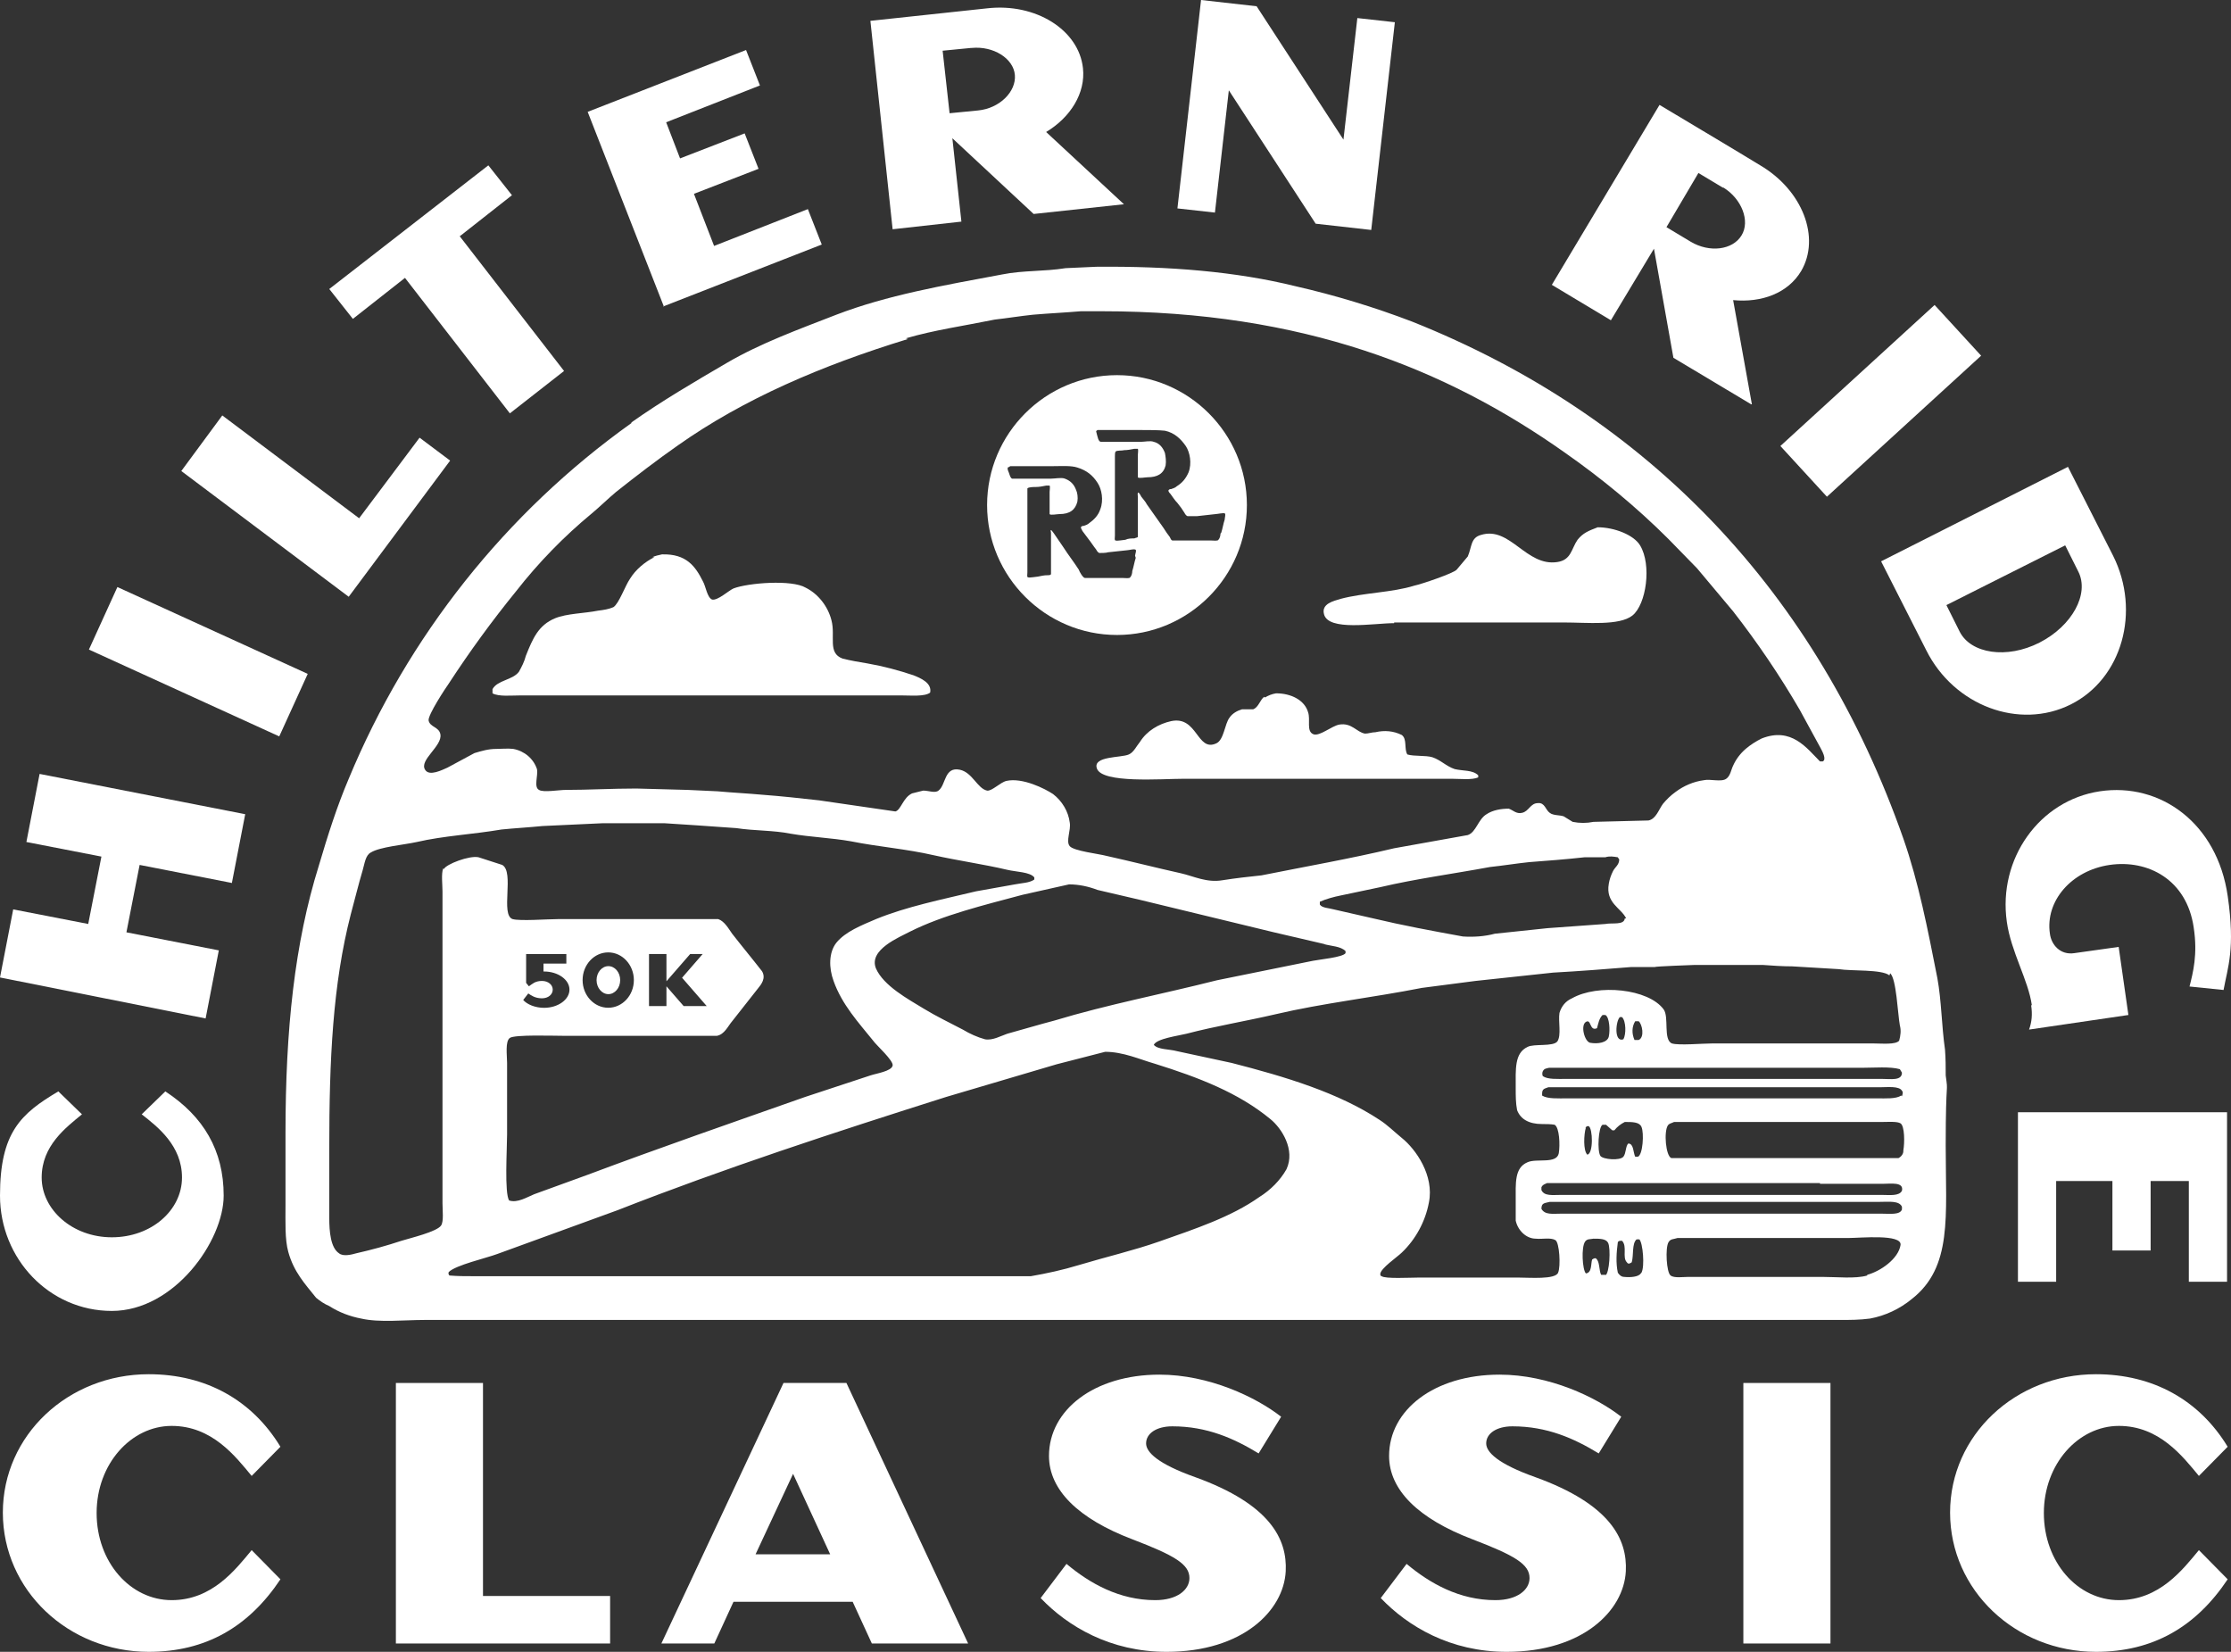
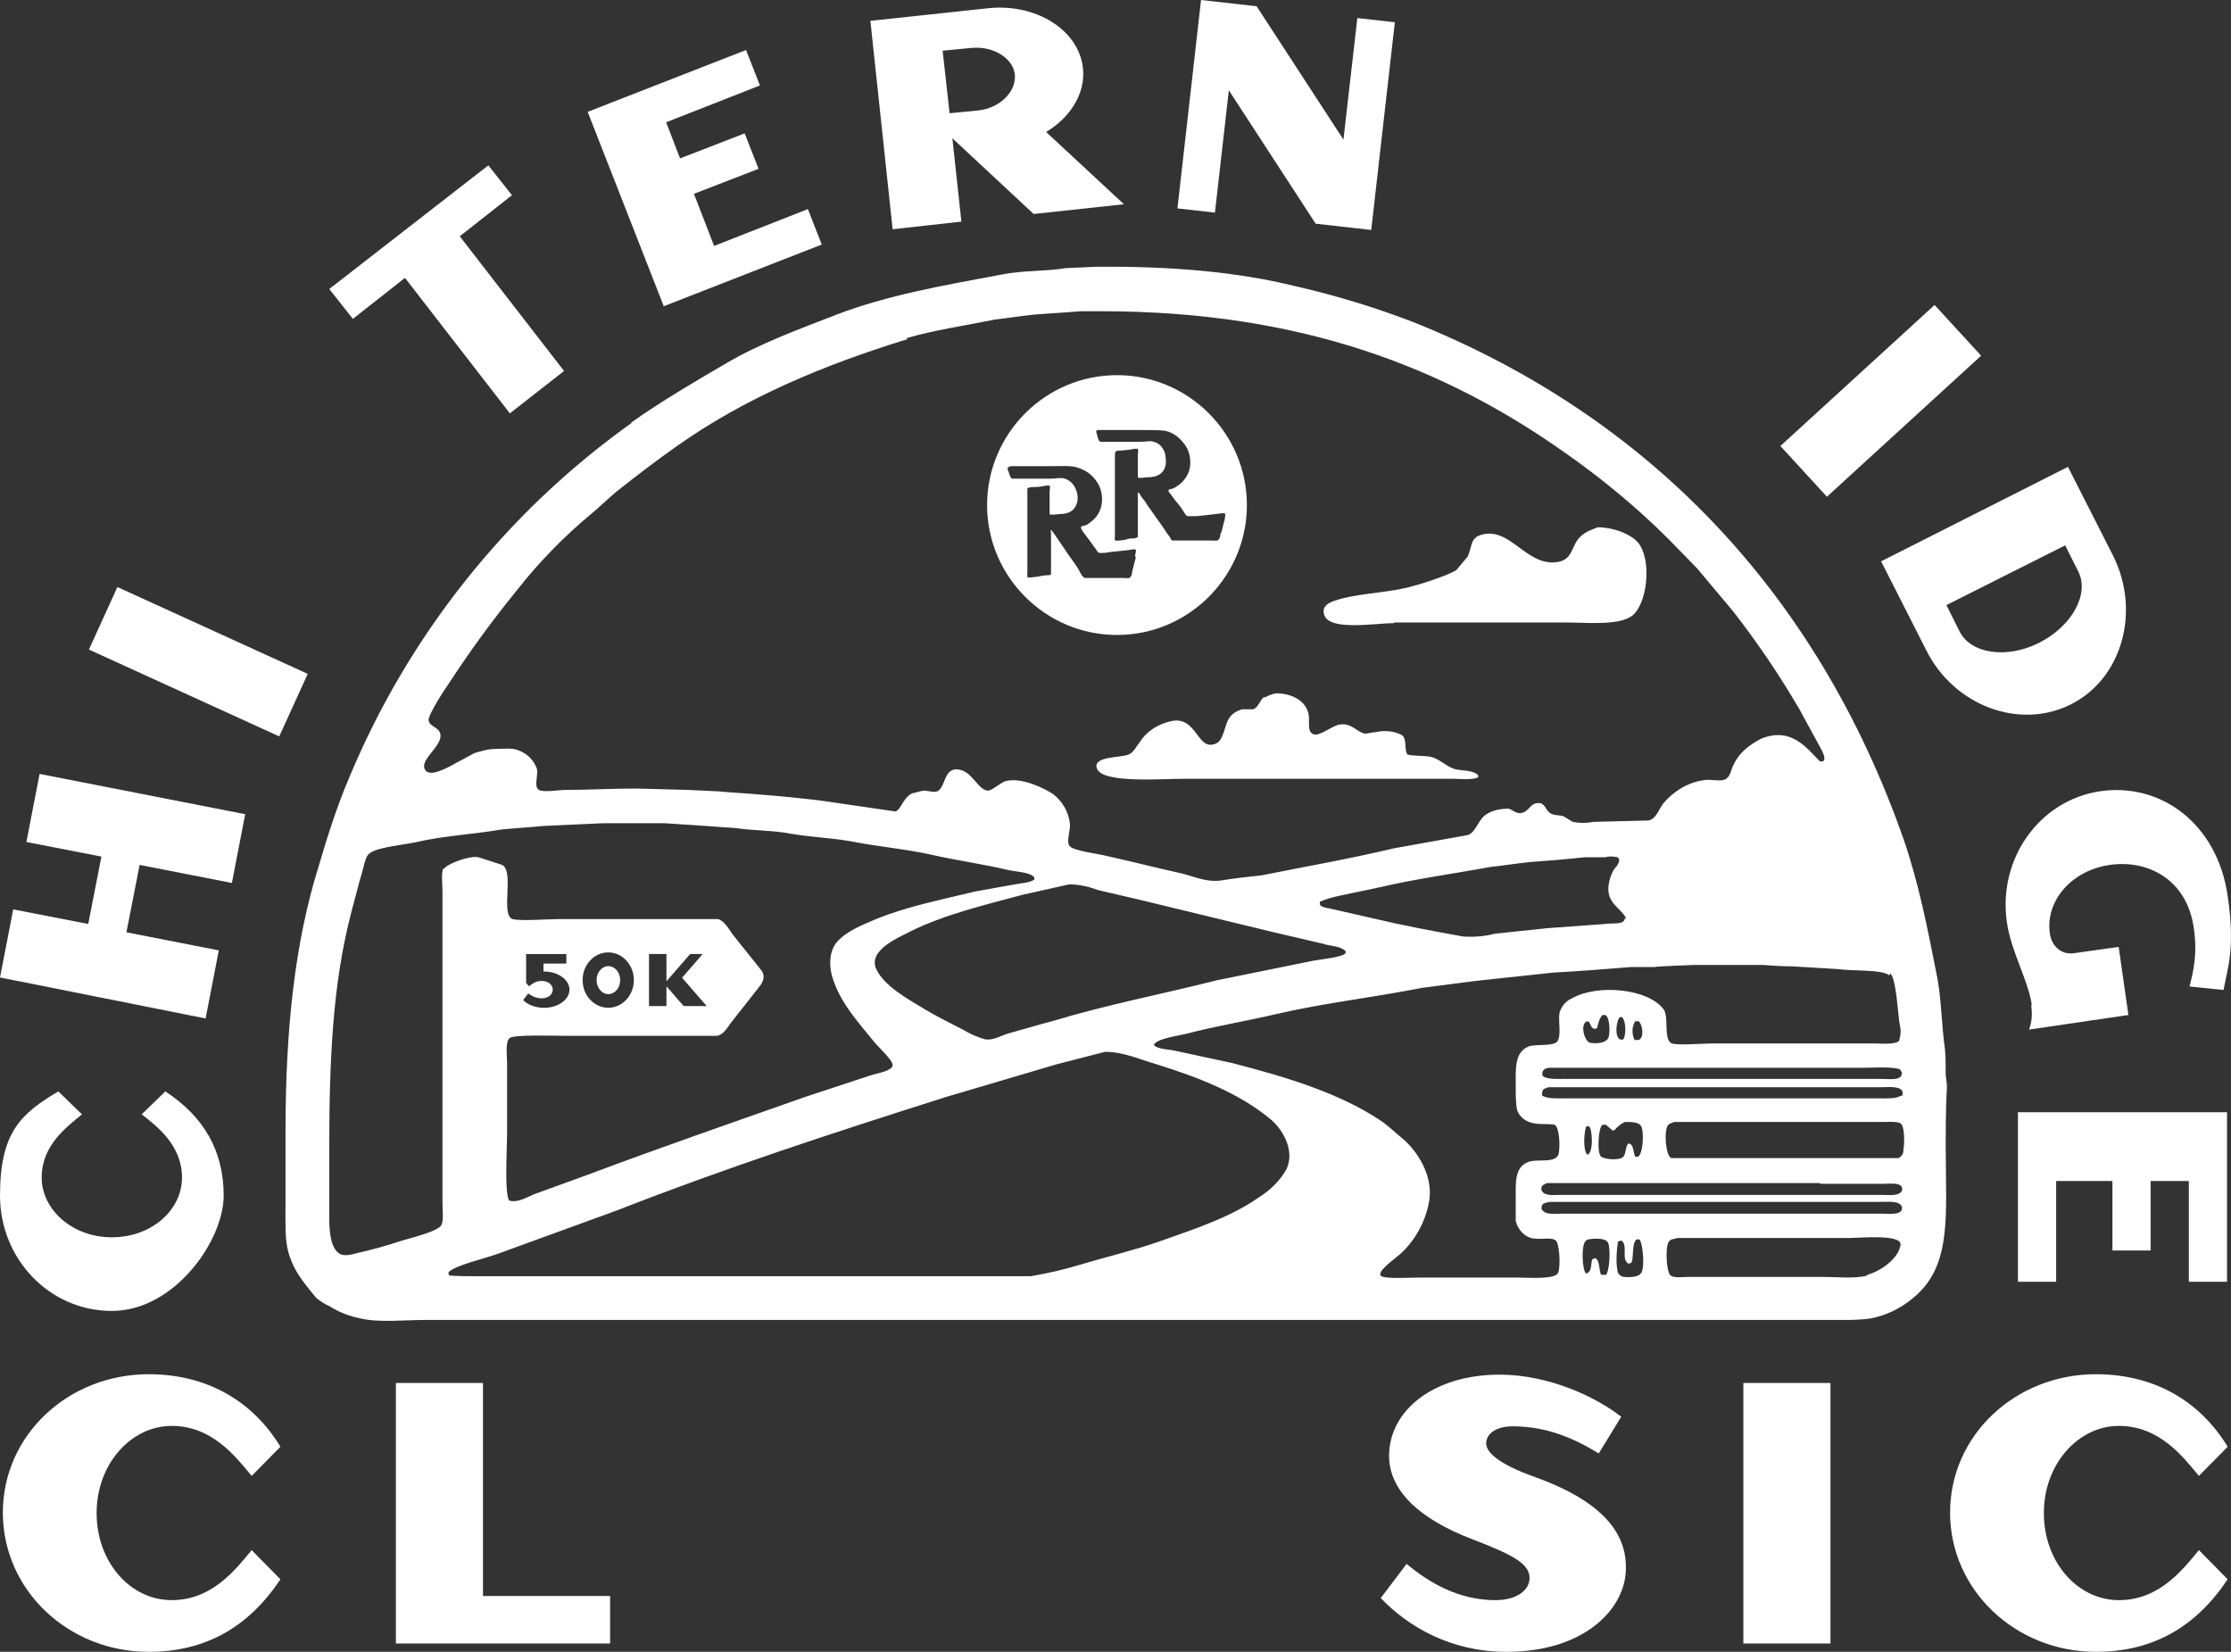
<svg xmlns="http://www.w3.org/2000/svg" id="Layer_2" viewBox="0 0 321.17 237.77">
  <rect x="0" y="0" width="321.17" height="237.77" fill="#333333" stroke="none" />
  <defs>
    <style>.cls-1{fill-rule:evenodd;}.cls-1,.cls-2{fill:#fff;stroke-width:0px;}</style>
  </defs>
  <g id="Layer_2-2">
    <g id="Layer_3">
      <g id="Layer_1-2">
-         <path class="cls-1" d="M94.2,80.2c-1.4.7-2.7,1.8-3.5,3.1-.7,1-1.6,3.6-2.4,4.1-.7.3-1.4.4-2.2.5-2,.4-4.5.4-6.2,1.1-2.4,1-3.2,2.9-4.2,5.4-.2.8-.6,1.6-1,2.3-.9,1.2-3.1,1.2-3.8,2.5v.6c.9.5,2.7.3,4.1.3h54.7c1.4,0,3.4.2,4.2-.4.3-1.4-1.4-2.1-2.4-2.5-2.1-.7-4.3-1.3-6.6-1.7-1.2-.2-2.4-.4-3.6-.7-2.2-.8-1-3.2-1.6-5.5-.5-2-1.9-3.8-3.7-4.7-2-1.2-8.3-.7-10.4.1-.7.3-2.3,1.8-3.1,1.6-.7-.3-.9-1.9-1.3-2.6-1.1-2.2-2.4-4-5.9-3.9-.5.1-.9.2-1.4.4h.3Z" />
        <path class="cls-1" d="M182,100.3c-.6.4-.8,1.5-1.6,1.8h-1.6c-.7.2-1.4.6-1.8,1.2-.7.9-.8,3.2-1.9,3.7-2.8,1.3-2.7-4-6.5-3.2-1.8.4-3.5,1.4-4.5,3-.5.6-.9,1.5-1.6,1.8-1.1.5-5.2.2-4.6,2,.7,2.2,9.3,1.5,12.5,1.5h38.6c1.2,0,2.9.2,3.8-.2v-.3c-.8-.8-2.2-.6-3.4-.9-1.2-.4-2-1.3-3.2-1.7-1-.3-2.6-.1-3.6-.4-.5-.8,0-2.2-.8-2.8-1.2-.6-2.5-.7-3.8-.4-.5,0-1,.2-1.5.2-1.2-.2-1.9-1.6-3.7-1.3-1.1.2-2.8,1.7-3.7,1.4-1.1-.4-.4-2.1-.8-3.2-.5-1.7-2.4-2.7-4.6-2.7-.6.1-1.1.3-1.6.6h0l-.1-.1Z" />
        <path class="cls-1" d="M200.7,89.6h24.4c3.4,0,8,.5,9.9-1,2-1.6,2.8-7.3,1.1-10.1-.9-1.5-3.7-2.6-6.1-2.6-1.3.5-2.1.8-2.9,1.8-.9,1.3-.9,2.9-2.9,3.2-4.5.7-6.8-5.2-11-3.9-1.5.4-1.3,1.7-1.9,3.1-.5.6-1.1,1.3-1.6,1.9-.4.5-5.1,2.1-6.1,2.3-3.2,1-7.2,1-10.6,1.9-1,.3-2.8.7-2.4,2.2.6,2.5,7.2,1.3,10.1,1.3h0v-.1Z" />
        <path class="cls-2" d="M26.2,169.5c0-4.6-3.5-7.3-5.8-9.1l3.4-3.3c5.5,3.6,8.4,8.5,8.4,15s-7.1,16.6-16.1,16.6S0,181.2,0,172.1s3-11.8,8.4-15l3.4,3.3c-2.3,1.9-5.8,4.5-5.8,9.1s4.4,8.6,10.1,8.6,10.1-3.9,10.1-8.6h0Z" />
        <path class="cls-2" d="M33.4,127.1l-13.3-2.6-1.9,9.7,13.3,2.6-1.9,9.8-29.6-5.9,1.9-9.8,10.8,2.1,1.9-9.7-10.8-2.1,1.9-9.8,29.6,5.8-1.9,9.8h0v.1Z" />
        <path class="cls-2" d="M40.2,106l-27.4-12.5,4.1-9,27.4,12.5s-4.1,9-4.1,9Z" />
-         <path class="cls-2" d="M50.2,85.9l-24.1-18.1,5.9-8,19.7,14.8,8.7-11.6,4.4,3.3-14.6,19.6h0Z" />
        <path class="cls-2" d="M66.1,33.9l15.1,19.5-7.8,6.1-15.1-19.5-7.5,5.9-3.4-4.3,22.9-17.8,3.4,4.3-7.5,5.9h0l-.1-.1Z" />
        <path class="cls-2" d="M95.6,44.2l-11-28.1,22.8-8.9,2,5.1-13.5,5.3,2,5.2,9.3-3.6,2,5.1-9.3,3.6,2.9,7.5,13.5-5.3,2,5.1-22.8,8.9h0l.1.1Z" />
        <path class="cls-2" d="M161.8,29.4l-13,1.4-11.7-10.9,1.3,12-9.9,1.1-3.2-30s15-1.6,16.8-1.8c7-.8,13.2,3.1,13.8,8.6.4,3.6-1.8,7.1-5.3,9.2l11.2,10.4h0ZM139.8,6.9l-4.1.4,1,9,4.1-.4c3.1-.3,5.5-2.7,5.3-5.1s-3.1-4.2-6.2-3.9h-.1Z" />
        <path class="cls-2" d="M189.4,32.2l-12.5-19.2-2,17.6-5.4-.6,3.4-30,8,.9,12.5,19.2,2-17.5,5.4.6-3.4,29.9-8-.9h0Z" />
-         <path class="cls-2" d="M252.1,58.2l-11.2-6.7-2.8-15.7-6.2,10.3-8.5-5.1,15.5-25.9s12.9,7.7,14.5,8.7c6.1,3.6,8.7,10.4,5.9,15.2-1.9,3.2-5.7,4.6-9.8,4.2l2.7,15h-.1ZM248,27l-3.5-2.1-4.6,7.8,3.5,2.1c2.7,1.6,6,1.2,7.3-.9,1.3-2.1,0-5.3-2.6-6.9h-.1Z" />
        <path class="cls-2" d="M256.3,64.2l22.2-20.3,6.7,7.3-22.2,20.3-6.7-7.3Z" />
        <path class="cls-2" d="M277.3,93.6l-6.5-12.8,26.9-13.6,6.5,12.8c4,8,1.3,17.7-6.1,21.4s-16.8.2-20.8-7.8h0ZM299.2,82.3l-1.9-3.8-17.1,8.6,1.9,3.8c1.6,3.2,6.8,4,11.5,1.6s7.2-7,5.6-10.2Z" />
        <path class="cls-2" d="M292.5,144.7c-.5-3.6-3-7.7-3.6-12-1.3-9.1,4.7-17.5,13.4-18.8s16.9,4.6,18.4,15.1c1.1,7.6,0,10.2-.6,13.5l-4.9-.5c.5-2,1.2-4.6.6-8.5-1-6.9-6.6-9.8-12.1-9s-9.3,5.2-8.6,9.9c.2,1.6,1.5,3.1,3.5,2.8l6.4-.9,1.4,9.8-14.3,2.1c.4-1.1.5-2.2.3-3.5h.1Z" />
        <path class="cls-2" d="M290.5,160.1h30.1v24.4h-5.5v-14.5h-5.5v10h-5.5v-10h-8.1v14.5h-5.5v-24.4Z" />
        <path class="cls-1" d="M89.28,141.08c0-1.12-.77-2.01-1.7-2.01s-1.7.9-1.7,2.01.77,2.02,1.7,2.02,1.7-.9,1.7-2.02Z" />
        <path class="cls-1" d="M280.1,154.8c0-1.2,0-2.4-.1-3.7-.5-3.5-.5-7-1.1-10.3-1.4-7.1-2.7-13.8-4.9-20.1-12.4-35.3-36.6-60.8-70.7-74.4-5.5-2.1-11.1-3.8-16.8-5.1-8.5-2.1-18.1-2.9-28.7-2.8l-4.4.2c-3.1.5-6.1.3-9.1.9-8.6,1.6-16.6,3-23.9,5.8-5.4,2.1-10.9,4.1-15.7,6.9-4.8,2.8-9.4,5.5-13.8,8.6v.1c-18.1,12.9-32.2,30.7-40.7,51.2-1.7,4-3,8.1-4.3,12.5-3.5,11.2-4.8,23.6-4.8,38.5v10.4c0,2.4-.1,4.9.4,6.7.8,2.9,2.4,4.6,4,6.6.6.5,1.2.9,1.9,1.2,1.4.9,3,1.5,4.6,1.8,2.6.6,6.2.2,9.1.2h203.7c1.5,0,2.9,0,4.4-.2,2.2-.4,4.3-1.4,6-2.8,5.9-4.6,4.9-11.9,4.9-22.1s.4-7.2,0-10.1ZM273.8,157.8l-.1-.1c-.8.5-2.2.4-3.5.4h-44.5c-1.4,0-2.9.1-3.7-.4v-.3c0-.7.4-.7.9-.9h47.8c1,0,2.7-.2,3.1.5.2.2.1.5,0,.8ZM235.8,166.5h-.4c-.3-.6-.2-1.9-1-1.9-.4.4-.3,1.4-.7,1.9-.5.6-2.9.4-3.3-.1-.5-.7-.3-4.2.3-4.5h.5l.9.8h.3c.4-.5.9-.9,1.5-1.2,1.1,0,2.1,0,2.4.7.4.9.2,4-.5,4.3ZM228.2,162.3l.3-.2h.2c.6.3.7,4-.2,4.1-.6-.6-.5-2.9-.2-3.9h-.1ZM270.9,155.3h-45.4c-1.3,0-2.7.1-3.4-.4-.1-.2-.1-.5,0-.7.2-.4.5-.4.9-.5h45.1c1.7,0,4-.2,5.4.2l.3.5c0,1.2-1.6.9-2.9.9ZM228.3,147.1c.8-.5.5,1.4,1.6.9.2-.7.3-1.4.8-1.9h.4c.6.3.7,2.2.5,3.1-.2.9-1.6,1.1-2.7.9-.8-.2-1.4-2.5-.6-3ZM233.2,146.4h.3c.6.6.6,2.5.2,3.2-1.4.5-1.1-2.7-.5-3.2ZM235.4,147h.5c.5.4.9,2.3,0,2.7h-.6c-.4-.9-.4-1.9.1-2.7ZM63.4,105.7c-.2-1.1-1.5-1-1.7-2-.1-.8,2.4-4.6,2.9-5.3,3-4.6,6.2-9,9.7-13.3,3.2-4.1,6.9-7.9,10.9-11.2,1.2-1,2.3-2.1,3.5-3.1,2.9-2.3,5.9-4.6,8.9-6.7,9.5-6.7,20.7-11.5,33.1-15.3l-.3-.1c4.1-1.2,8.4-1.8,12.8-2.7,1.8-.2,3.6-.5,5.5-.7,2.3-.2,4.6-.3,6.9-.5h3c29,0,49.6,8.3,66.6,20.3,5.3,3.7,10.4,7.9,15,12.5,1.4,1.4,2.7,2.8,4.1,4.2l5.2,6.2c3.5,4.5,6.7,9.2,9.6,14.2,1,1.8,2,3.7,3,5.5.2.4.9,1.6.3,1.9h-.4c-1.9-1.9-4.1-5-8.4-3.3-.8.4-1.6.9-2.3,1.5-.8.7-1.4,1.5-1.8,2.4-.3.6-.4,1.5-1,1.9-.7.5-2.3,0-3.2.2-1.5.2-2.9.8-4.1,1.7-.7.5-1.3,1.1-1.8,1.7-.6.8-1,2.2-2.1,2.4l-7.9.2c-1,.2-2,.2-3,0l-1.3-.8c-.6-.2-1.5-.1-2-.5-.6-.4-.7-1.5-1.7-1.4-1.1,0-1.3,1.2-2.3,1.4-.8.2-1.3-.4-1.9-.6-1.1,0-2.3.2-3.2.8-1.2.7-1.5,2.6-2.7,3l-10.6,1.9c-6.3,1.5-12.6,2.6-19.1,3.9-1.9.2-3.7.4-5.6.7-2.3.4-4.2-.6-6-1-3.6-.8-7.1-1.7-10.7-2.5-1.1-.3-4.7-.7-5.3-1.4-.6-.7.2-2.3,0-3.4-.2-1.6-1.1-3.1-2.4-4.1-1.2-.8-4.4-2.4-6.7-1.9-.9.2-2.1,1.5-2.8,1.4-1.4-.3-2.1-2.6-3.9-3-2.3-.5-2,2.2-3.1,3-.5.4-1.4,0-2.2,0l-1.6.4c-1.3.6-1.6,2.4-2.4,2.6l-11-1.6c-2.7-.3-5.4-.6-8.1-.8-2.2-.2-4.3-.3-6.5-.5l-4.3-.2-7.4-.2c-3.5,0-6.9.2-10.2.2-.9,0-3.2.4-3.8,0-.8-.4-.1-2.1-.3-3-.5-1.5-1.8-2.6-3.4-2.9-.8-.1-1.7,0-2.5,0-1.1,0-2.1.3-3.1.6l-3.9,2.1c-.7.3-2.6,1.3-3.2.3-.9-1.4,2.5-3.4,2.2-5.1ZM193.7,136.9v.3c-.4.6-3.7.9-4.7,1.1l-13.8,2.8c-7.9,2-15.8,3.5-23.4,5.8-2.3.6-4.6,1.3-6.8,1.9-.9.3-2.1,1-3.2.8-1.1-.3-2.2-.8-3.2-1.4-1.9-1-3.8-1.9-5.6-3-2.3-1.4-5.8-3.3-6.9-5.8-1.1-2.7,3.4-4.5,4.9-5.3,4.8-2.4,10.6-3.8,16.2-5.3l6.7-1.5c1.4,0,2.8.3,4.1.8l6,1.4c6.5,1.6,12.9,3.1,19.4,4.7l7.3,1.7h-.1c1.1.3,2.4.3,3.1,1ZM192,130.9c-.7-.2-1.7-.2-2-.7v-.4c.9-.4,2-.7,3-.9l5.7-1.2c5.1-1.2,10.4-1.9,15.8-2.9,1.9-.2,3.7-.5,5.6-.7,2.6-.2,5.3-.4,8-.7h3c.6-.2,1.2-.1,1.8,0,0,0,.1.2.2.3,0,.8-.6,1.1-.9,1.7-.3.6-.5,1.2-.6,1.8-.5,2.8,1.8,3.5,2.5,5h-.2c-.1,1-1.8.6-2.8.8l-8.3.6-7.6.8c-1.5.4-3.1.5-4.6.4-4.4-.8-8.7-1.6-12.9-2.6l-5.7-1.3ZM63.9,125.1l-.1-.1c-.3.8-.1,2.3-.1,3.3v44.9c0,1,.2,2.6-.2,3.2-.6.9-4.4,1.8-5.7,2.2-2.1.7-4.3,1.3-6.5,1.8-.7.2-1.9.5-2.5,0-1.2-.8-1.4-3.1-1.4-5.1v-10c0-12.8.5-23.6,3.1-33.7.6-2.2,1.1-4.3,1.7-6.3.3-1,.4-2.2,1.2-2.6,1.3-.8,4.8-1.1,6.6-1.5,3.9-.9,8.1-1.1,12.2-1.8,2-.2,3.9-.3,5.9-.5l8.6-.4h9l4.6.3,5.7.4c2.6.4,5.3.3,7.8.8,2.9.5,5.9.6,8.7,1.1,4,.8,8,1.1,11.9,2,3.6.8,7.2,1.3,10.6,2.1,1.2.3,3.3.3,3.9,1.1v.3c-.7.5-1.8.5-2.8.7l-5.6,1c-5,1.2-10,2.2-14.4,4-2.1.9-4.4,1.8-5.7,3.4-1.1,1.4-1.1,3.6-.4,5.5,1.2,3.4,3.6,6,5.7,8.6.4.6,3,2.9,2.8,3.6-.2.8-2.3,1.1-3.2,1.4l-9.4,3.1c-10.5,3.7-20.9,7.3-31.3,11.2l-7.7,2.8c-1,.4-2.4,1.3-3.6.9-.7-1-.3-7.5-.3-9.5v-10.3c0-1.1-.3-3.1.4-3.6.7-.5,6.3-.3,7.9-.3h21.9c1.1-.2,1.6-1.4,2.2-2.1l3.7-4.7c.5-.6,1.2-1.5.6-2.5-1.4-1.8-2.9-3.6-4.3-5.4-.5-.7-1.1-1.8-2-2.1h-23.1c-1.5,0-5.4.3-6.5,0-1.8-.6.3-6.8-1.5-7.8l-3.4-1.1c-1.3-.3-4.7,1-5,1.7ZM78.03,141.2c-1.03,0-1.43.47-1.89.77l-.4-.49v-4.15h5.79v1.37h-3.29v1.14h.08c2.01,0,3.66,1.18,3.66,2.61s-1.64,2.62-3.66,2.62c-1.25,0-2.44-.48-3-1.13l.73-.94c.37.24.94.7,1.97.7.91,0,1.55-.56,1.55-1.25s-.64-1.25-1.55-1.25ZM83.87,141.08c0-2.21,1.66-3.99,3.69-3.99s3.69,1.79,3.69,3.99-1.66,3.98-3.69,3.98-3.69-1.78-3.69-3.98ZM99.35,137.32h1.81l-2.97,3.42,3.55,4.08h-3.32l-2.48-2.85v2.85h-2.51v-7.5h2.51v3.93l3.42-3.93ZM185.2,168.3h0c-.9,1.6-2.3,3-3.9,4-4.1,2.9-9.3,4.6-14.4,6.4-3.7,1.3-7.6,2.2-11.6,3.4-2.3.7-4.6,1.2-6.9,1.6h-80.2c-1.2,0-2.3,0-3.5-.1-.1-.1-.2-.3-.1-.5,1-1,5.4-2,7-2.6l17.3-6.3c15.3-6,31.2-11.2,47.3-16.3l15.9-4.7c2.3-.6,4.7-1.2,7-1.8,2.6,0,5,1.1,7.1,1.7,6.4,2,12.1,4.2,16.7,8,1.6,1.3,3.6,4.4,2.3,7.2ZM224.3,183.2c-.4,1-4.1.7-5.6.7h-14.6c-1.1,0-4.7.2-5.2-.2-.1,0-.2-.1-.2-.3,0-.8,2.5-2.5,3.1-3.1,2-1.9,3.4-4.5,3.9-7.2.8-3.9-1.9-7.7-3.9-9.3-1.1-.9-2.1-1.9-3.2-2.6-5.9-3.9-13.5-6.2-21.3-8.2l-7.9-1.7c-1.1-.3-2.7-.2-3.3-.9.4-.9,3.5-1.3,4.7-1.6,4.2-1.1,8.5-1.8,12.8-2.8,6.8-1.6,14-2.4,21.1-3.8l7.7-1,11.2-1.2c3.7-.2,7.5-.5,11.2-.8h3.4c0-.1,5.7-.3,5.7-.3h9.9c1.4.1,2.8.2,4.2.2l6.7.4c1.8.3,6.2,0,7.3.9l.1-.3c.9.7,1.1,5.9,1.4,7.5.2.7.1,1.5-.1,2.2-.5.6-2.5.4-3.6.4h-23.4c-1.3,0-4.7.3-5.7,0-1.3-.5-.4-3.8-1.2-4.9-2.2-3-9.5-3.7-13.2-1.6-.9.4-1.5,1.1-1.8,2.1-.2,1.2.3,3.2-.3,4.1-.6.8-3.4.3-4.3.8-1.9.9-1.7,3.2-1.7,6,0,1,0,2.1.2,3.1.5,1.3,1.7,2,3.6,2,.6,0,1.2,0,1.8.1.7.4.8,2.9.6,4.1-.3,1.6-3.2.7-4.5,1.3-1.9.8-1.7,3-1.7,5.6v2.8c.3,1.4,1.5,2.6,2.9,2.6.9.1,2.1-.2,2.8.2.6.3.8,3.8.4,4.7ZM231.1,183.6l.1-.1h-.7c-.3-.5-.2-1.7-.6-2.2-.2-.3-.4-.2-.7,0-.2.6,0,1.9-.9,2-.5-.5-.7-3.8-.1-4.6.3-.4.7-.3,1.2-.4.9,0,1.8,0,2.1.6.4.8.2,4.4-.4,4.7ZM236.3,183.2l-.1.1c-.3.5-1.5.6-2.4.5-.4,0-.7-.3-.9-.6-.3-1.4-.2-2.9,0-4.4.1-.2.3-.2.6-.2.8.8,0,2.4.7,3.1.2.3.4.2.7,0,.3-1,0-2.7.7-3.3h.4c.5.5.8,3.9.3,4.8ZM268.8,183.5v.1c-1.7.5-4.4.2-6.5.2h-19.2c-.8,0-2.1.2-2.6-.2-.6-.4-.8-4-.3-4.8.3-.5.7-.4,1.3-.6h24.7c1.6,0,7.6-.6,7.4,1-.3,2-2.9,3.8-4.8,4.3ZM273.8,174.1c-.3.8-1.7.6-2.9.6h-46.2c-1.2,0-2.3.2-2.8-.7,0-.9.5-.8,1.2-1h47.5c1.3,0,2.8-.2,3.2.7v.4ZM273.8,171.4c-.4.8-1.8.6-2.9.6h-46.2c-1.2,0-2.4.2-2.8-.7v-.4c.2-.4.4-.4.8-.6h39.3v.1s9.1,0,9.1,0c1.1,0,3-.3,2.7,1ZM274,165.6v.1c0,.4-.3.8-.7,1h-32.7c-.8-.3-1.1-3.8-.5-4.7.2-.3.5-.3.9-.5h30c.9,0,2.1-.1,2.6.2.6.4.6,2.8.4,3.9Z" />
      </g>
      <path class="cls-1" d="M160.8,54c-10.3,0-18.7,8.4-18.7,18.7s8.4,18.7,18.7,18.7,18.7-8.4,18.7-18.7-8.4-18.7-18.7-18.7h0ZM163.5,80.3c-.2.6-.3,1.3-.5,1.9,0,.3-.1.7-.3.9-.1.2-.7.1-1,.1h-5.5c-.3,0-.8-.9-.9-1.2-.7-1.1-1.5-2.1-2.2-3.2-.4-.6-.9-1.3-1.3-1.9,0,0-.4-.6-.5-.6s0,.3,0,.4v5.9c0,.2-.3.2-.5.2-.5,0-.9.1-1.4.2-.2,0-1.2.2-1.4.1-.2,0-.1-.4-.1-.7v-12.1c.2-.2.9-.2,1.2-.2.5,0,1-.1,1.5-.2h.5c.1.2,0,.6,0,.9v3.2c.1.2,1.1,0,1.4,0,1.5,0,2.3-.6,2.6-1.8.1-.6,0-1.3-.2-1.7-.3-.8-.8-1.3-1.6-1.6-.5-.2-1.4,0-2,0h-5.6c-.3-.1-.4-.8-.6-1.2,0,0-.1-.3,0-.4,0-.1.2,0,.3-.2h6.3c1.1,0,2.5-.1,3.4.2,1.3.4,2.2,1.1,2.9,2.2.6.9.9,2.5.4,3.8-.3.9-.9,1.5-1.6,2-.2.2-.5.3-.8.4-.1,0-.3,0-.4.2,0,.2.2.4.2.5.3.4.6.8.9,1.2.4.5.7,1,1.1,1.5.1.2.3.5.5.5s1,0,1.2-.1c.9-.1,1.9-.2,2.8-.3.2,0,.9-.2,1.1-.1.3,0,0,.7,0,.9h0l.1.3ZM175.7,76.8c0,.3-.1.7-.3.9-.1.2-.7.1-1.1.1h-5.5c-.2,0-.3-.3-.4-.5-.3-.4-.6-.8-.9-1.3-.8-1.1-1.6-2.3-2.4-3.4-.2-.4-.5-.7-.8-1.1-.1-.2-.2-.4-.4-.6-.2,0-.1.4-.1.6v5.8c-.1.1-.3.1-.5.2-.4,0-.9,0-1.3.2-.2,0-1.2.2-1.4.1-.2,0-.1-.4-.1-.7v-11.4c0-.2,0-.6.1-.7.2-.2.9-.1,1.2-.2.5,0,1-.1,1.5-.2h.5c.1.2,0,.6,0,.9v3.2c.1.2,1.1,0,1.4,0,1.4,0,2.3-.5,2.6-1.7.1-.6,0-1.3-.1-1.8-.3-.8-.8-1.4-1.6-1.6-.5-.2-1.3,0-1.9,0h-5.7c-.4,0-.5-.8-.6-1.1,0-.1-.1-.3-.1-.4s.1-.1.2-.2h6.3c1.1,0,2.5,0,3.4.1,1.4.3,2.3,1.2,3,2.2.6.9.9,2.5.4,3.8-.4.9-.9,1.5-1.7,2-.2.2-.5.3-.8.4-.1,0-.3,0-.4.2,0,.2.2.4.3.5.3.4.6.9,1,1.3.4.5.7.9,1,1.4.1.2.3.5.5.5h1.3c.9-.1,1.8-.2,2.7-.3.2,0,1.1-.2,1.3-.1.2,0,0,.7,0,.9-.2.6-.3,1.3-.5,1.9h0l-.1.1Z" />
      <path class="cls-2" d="M24.71,230.33c5.82,0,9.18-4.38,11.52-7.2l4.14,4.2c-4.56,6.84-10.74,10.44-18.96,10.44-11.58,0-21-8.88-21-20.04s9.42-19.92,21-19.92c8.22,0,14.88,3.72,18.96,10.44l-4.14,4.2c-2.34-2.82-5.7-7.2-11.52-7.2s-10.8,5.46-10.8,12.54,4.86,12.54,10.8,12.54Z" />
      <path class="cls-2" d="M56.99,236.57v-37.5h12.54v30.66h18.3v6.84h-30.84Z" />
-       <path class="cls-2" d="M125.51,236.57l-2.76-6h-17.16l-2.76,6h-7.62l17.58-37.5h9.06l17.52,37.5h-13.86ZM114.17,212.15l-5.4,11.58h10.74l-5.34-11.58Z" />
-       <path class="cls-2" d="M167.93,237.77c-8.1,0-14.22-3.66-18.12-7.74l3.72-4.92c3.36,2.82,7.62,5.22,12.78,5.22,3.18,0,4.92-1.5,4.92-3.18,0-1.98-2.1-3.24-8.22-5.58-7.74-2.94-12-7.08-12-12,0-6.6,6.48-11.7,15.9-11.7,7.14,0,13.92,3.24,17.52,6.06l-3.24,5.28c-3.54-2.16-7.44-3.9-12.42-3.9-2.28,0-3.78,1.02-3.78,2.46,0,1.26,1.68,2.94,7.08,4.86,10.8,3.9,13.26,8.94,13.02,13.56-.3,5.64-6.18,11.58-17.16,11.58Z" />
      <path class="cls-2" d="M216.89,237.77c-8.1,0-14.22-3.66-18.12-7.74l3.72-4.92c3.36,2.82,7.62,5.22,12.78,5.22,3.18,0,4.92-1.5,4.92-3.18,0-1.98-2.1-3.24-8.22-5.58-7.74-2.94-12-7.08-12-12,0-6.6,6.48-11.7,15.9-11.7,7.14,0,13.92,3.24,17.52,6.06l-3.24,5.28c-3.54-2.16-7.44-3.9-12.42-3.9-2.28,0-3.78,1.02-3.78,2.46,0,1.26,1.68,2.94,7.08,4.86,10.8,3.9,13.26,8.94,13.02,13.56-.3,5.64-6.18,11.58-17.16,11.58Z" />
      <path class="cls-2" d="M250.97,236.57v-37.5h12.54v37.5h-12.54Z" />
      <path class="cls-2" d="M305.03,230.33c5.82,0,9.18-4.38,11.52-7.2l4.14,4.2c-4.56,6.84-10.74,10.44-18.96,10.44-11.58,0-21-8.88-21-20.04s9.42-19.92,21-19.92c8.22,0,14.88,3.72,18.96,10.44l-4.14,4.2c-2.34-2.82-5.7-7.2-11.52-7.2s-10.8,5.46-10.8,12.54,4.86,12.54,10.8,12.54Z" />
    </g>
  </g>
</svg>